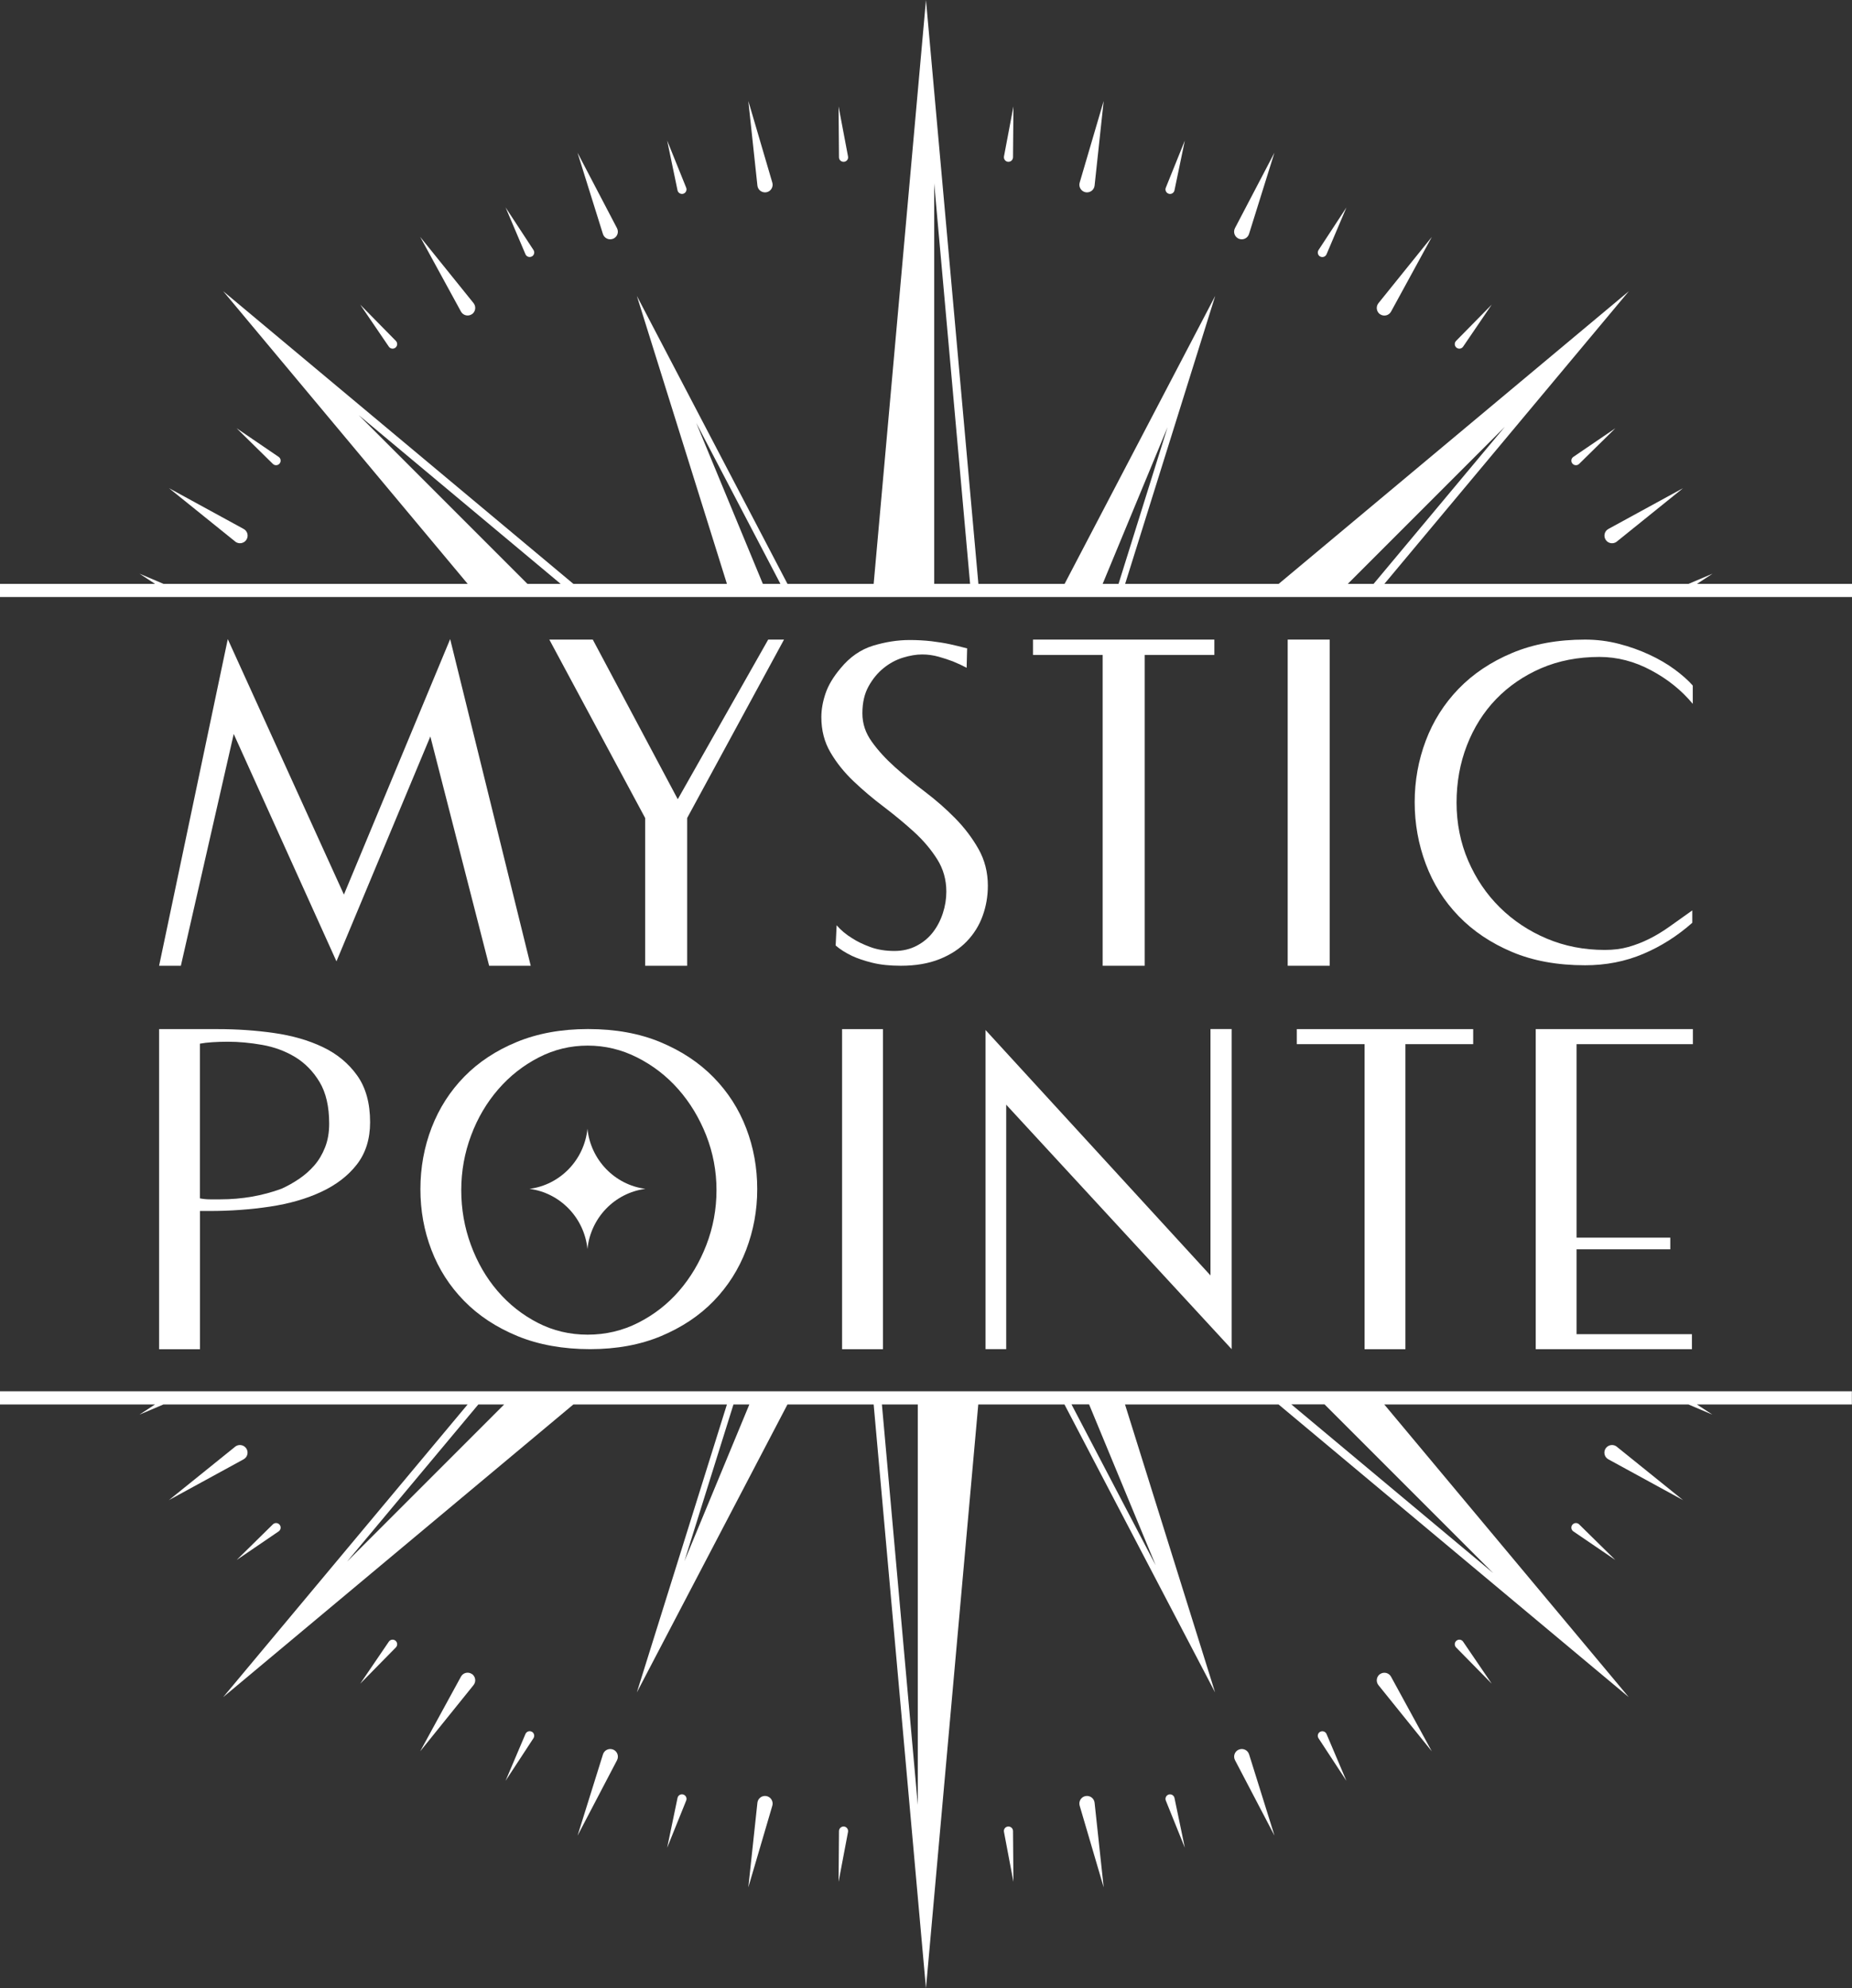
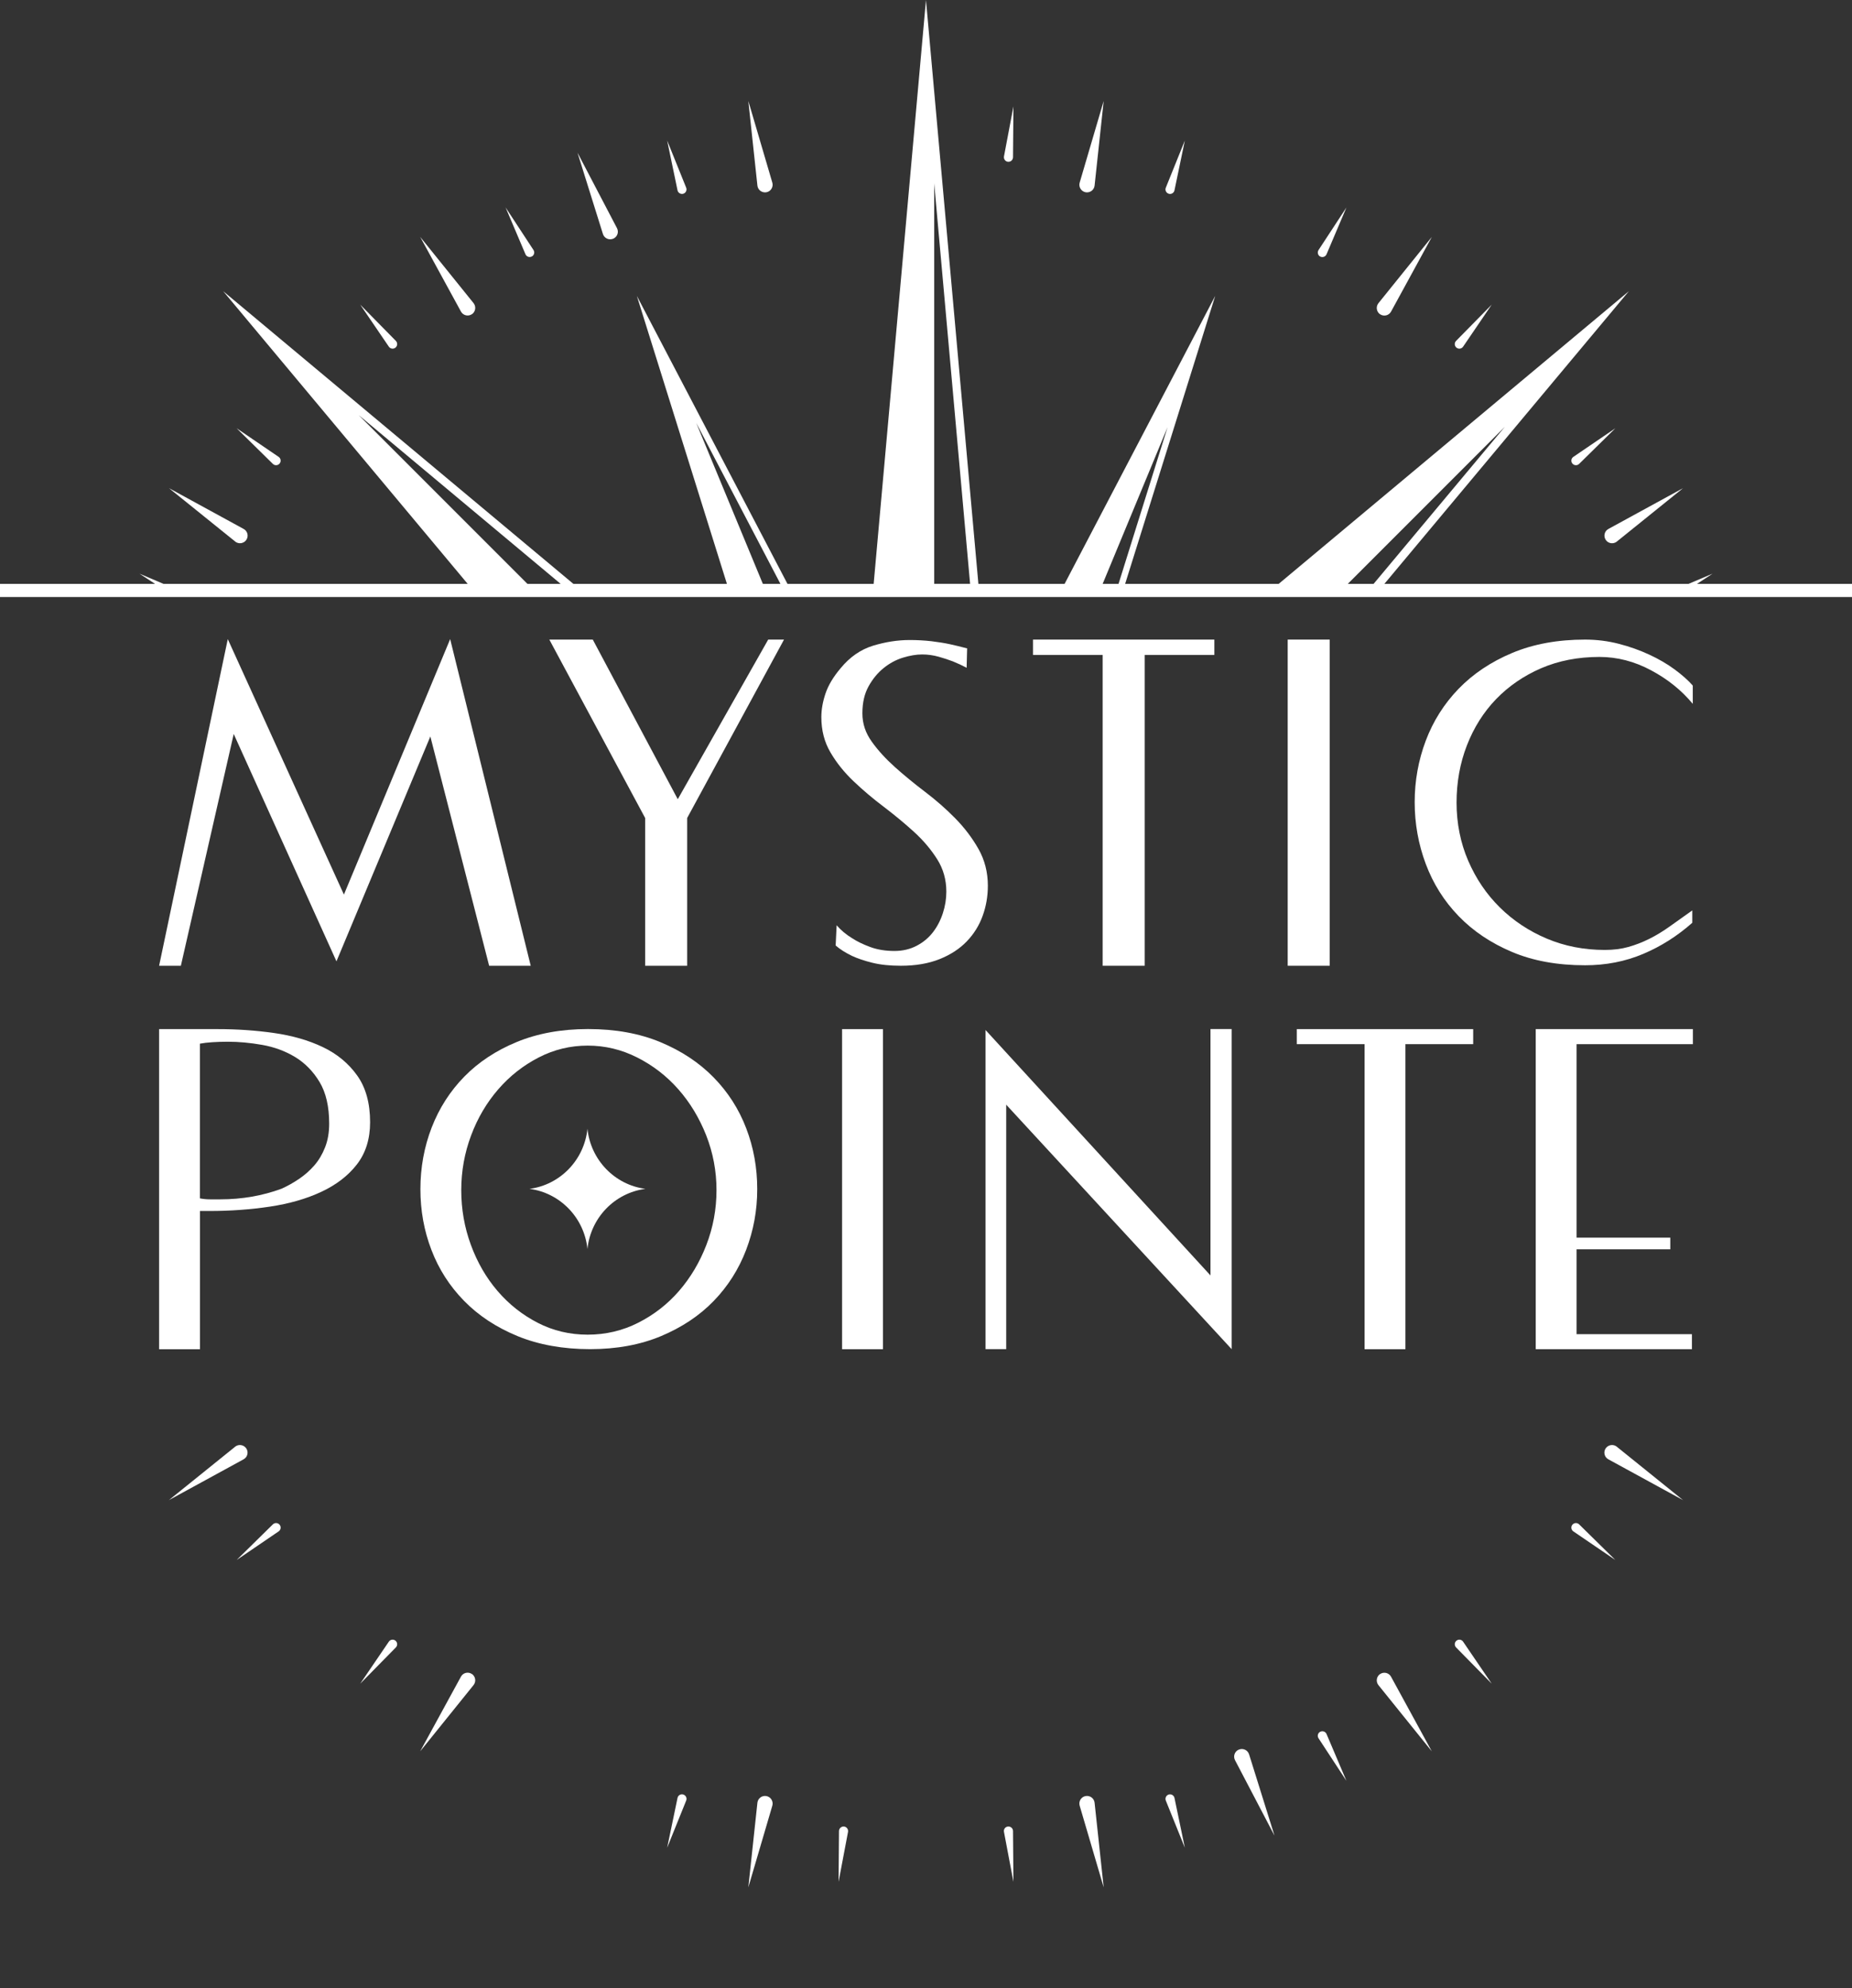
<svg xmlns="http://www.w3.org/2000/svg" id="Layer_1" viewBox="0 0 305.55 327.97">
  <rect x="0" y="0" width="305.55" height="327.97" fill="#333333" stroke="none" />
  <defs>
    <style>
      .cls-1 {
        fill: #fff;
      }
    </style>
  </defs>
  <g>
    <path class="cls-1" d="M87.55,159.3h-6.85l-9.7-37.82-15.49,37.09-16.95-37.5-8.72,38.23h-3.59l11.33-53.88,19.16,42.14,17.53-42.14,13.29,53.88Z" />
    <path class="cls-1" d="M129.35,105.5l-15.98,29.43v24.37h-6.93v-24.37l-15.81-29.43h7.17l14.02,26.33,14.92-26.33h2.61Z" />
    <path class="cls-1" d="M159.48,110.15c-.71-.38-1.47-.73-2.28-1.06-.71-.27-1.5-.53-2.36-.77-.87-.24-1.77-.37-2.69-.37-.98,0-2.04.18-3.18.53-1.14.35-2.2.92-3.18,1.71-.98.79-1.81,1.79-2.49,3.02-.68,1.22-1.02,2.7-1.02,4.44s.52,3.25,1.55,4.69c1.03,1.44,2.31,2.84,3.83,4.2,1.52,1.36,3.18,2.72,4.97,4.08,1.79,1.36,3.45,2.81,4.97,4.36,1.52,1.55,2.8,3.23,3.83,5.05,1.03,1.82,1.55,3.85,1.55,6.07,0,1.74-.29,3.4-.86,4.97-.57,1.58-1.44,2.98-2.61,4.2-1.17,1.22-2.66,2.2-4.48,2.93-1.82.73-3.95,1.1-6.4,1.1-1.79,0-3.36-.16-4.69-.49-1.33-.33-2.46-.71-3.38-1.14-1.03-.49-1.93-1.06-2.69-1.71l.16-3.34c.71.82,1.55,1.52,2.53,2.12.82.54,1.82,1.03,3.02,1.47,1.19.44,2.53.65,3.99.65,1.36,0,2.58-.29,3.67-.86,1.09-.57,1.98-1.32,2.69-2.24.71-.92,1.25-1.97,1.63-3.14.38-1.17.57-2.35.57-3.55,0-1.96-.5-3.74-1.51-5.34-1.01-1.6-2.28-3.11-3.83-4.52-1.55-1.41-3.21-2.78-4.97-4.12-1.77-1.33-3.42-2.73-4.97-4.2-1.55-1.47-2.83-3.06-3.83-4.77-1.01-1.71-1.51-3.65-1.51-5.83,0-1.25.23-2.55.69-3.91.46-1.36,1.29-2.74,2.49-4.16,1.52-1.85,3.3-3.08,5.34-3.71,2.04-.62,4.06-.94,6.07-.94,1.25,0,2.45.07,3.59.2,1.14.14,2.15.3,3.02.49.87.19,1.82.42,2.85.69l-.08,3.18Z" />
    <path class="cls-1" d="M181.92,159.3v-51.27h-11.49v-2.53h29.92v2.53h-11.49v51.27h-6.93Z" />
    <path class="cls-1" d="M212.45,159.3v-53.8h6.93v53.8h-6.93Z" />
    <path class="cls-1" d="M264.78,156.69c1.41,0,2.7-.16,3.87-.49,1.17-.33,2.32-.77,3.46-1.34,1.14-.57,2.28-1.26,3.42-2.08,1.14-.82,2.36-1.68,3.67-2.61v2.04c-2.45,2.17-5.15,3.89-8.11,5.14-2.96,1.25-6.15,1.87-9.58,1.87-4.56,0-8.59-.73-12.06-2.2-3.48-1.47-6.41-3.44-8.8-5.91-2.39-2.47-4.2-5.34-5.42-8.6-1.22-3.26-1.83-6.66-1.83-10.19s.61-6.91,1.83-10.15c1.22-3.23,3.03-6.09,5.42-8.56,2.39-2.47,5.34-4.44,8.84-5.91,3.51-1.47,7.51-2.2,12.02-2.2,1.9,0,3.75.23,5.54.69,1.79.46,3.48,1.06,5.05,1.79,1.58.73,2.98,1.55,4.2,2.45s2.21,1.78,2.98,2.65v3.02c-1.85-2.23-4.14-4.08-6.89-5.54-2.74-1.47-5.58-2.2-8.52-2.2-3.53,0-6.74.63-9.62,1.87-2.88,1.25-5.35,2.95-7.42,5.09-2.07,2.15-3.67,4.69-4.81,7.62-1.14,2.93-1.71,6.09-1.71,9.46s.64,6.62,1.92,9.58c1.28,2.96,3.02,5.53,5.22,7.7,2.2,2.17,4.78,3.89,7.74,5.14,2.96,1.25,6.15,1.87,9.58,1.87Z" />
  </g>
  <g>
    <g>
      <path class="cls-1" d="M26.25,222.55v-52.8h9.67c3.17,0,6.26.21,9.28.64,3.01.43,5.7,1.2,8.05,2.32,2.35,1.12,4.24,2.68,5.67,4.68,1.43,2,2.14,4.57,2.14,7.72,0,2.77-.73,5.09-2.18,6.96-1.45,1.87-3.41,3.37-5.87,4.52-2.46,1.15-5.29,1.96-8.48,2.44-3.2.48-6.52.72-9.95.72h-1.59v22.8h-6.74ZM46.47,196.07c.95-.43,1.9-.96,2.85-1.6s1.8-1.39,2.54-2.24c.74-.85,1.33-1.85,1.78-3,.45-1.15.67-2.44.67-3.88,0-2.83-.53-5.12-1.59-6.88-1.06-1.76-2.41-3.13-4.04-4.12-1.64-.99-3.45-1.65-5.43-2-1.98-.35-3.87-.52-5.67-.52-.9,0-1.74.03-2.54.08-.79.05-1.48.13-2.06.24v25.52c.58.11,1.14.16,1.67.16h1.67c3.59,0,6.98-.59,10.15-1.76Z" />
      <path class="cls-1" d="M97.03,169.74c4.49,0,8.47.72,11.93,2.16,3.46,1.44,6.38,3.37,8.76,5.8,2.38,2.43,4.18,5.23,5.39,8.4,1.22,3.17,1.82,6.52,1.82,10.04s-.61,6.8-1.82,10c-1.22,3.2-3,6.01-5.35,8.44-2.35,2.43-5.25,4.36-8.68,5.8-3.44,1.44-7.35,2.16-11.74,2.16s-8.48-.72-11.97-2.16c-3.49-1.44-6.42-3.37-8.8-5.8-2.38-2.43-4.18-5.23-5.39-8.4-1.22-3.17-1.82-6.52-1.82-10.04s.62-6.96,1.86-10.16c1.24-3.2,3.04-6,5.39-8.4,2.35-2.4,5.25-4.31,8.68-5.72,3.44-1.41,7.35-2.12,11.74-2.12ZM96.95,220.15c2.96,0,5.74-.65,8.33-1.96,2.59-1.31,4.84-3.05,6.74-5.24,1.9-2.19,3.41-4.72,4.52-7.6,1.11-2.88,1.67-5.89,1.67-9.04s-.57-6.16-1.7-9.04c-1.14-2.88-2.67-5.41-4.6-7.6-1.93-2.19-4.19-3.93-6.78-5.24-2.59-1.31-5.31-1.96-8.17-1.96s-5.55.65-8.09,1.96c-2.54,1.31-4.76,3.05-6.66,5.24-1.9,2.19-3.4,4.72-4.48,7.6-1.08,2.88-1.63,5.89-1.63,9.04s.53,6.16,1.59,9.04c1.06,2.88,2.52,5.41,4.4,7.6,1.88,2.19,4.08,3.93,6.62,5.24,2.54,1.31,5.29,1.96,8.25,1.96Z" />
      <path class="cls-1" d="M138.93,222.55v-52.8h6.74v52.8h-6.74Z" />
      <path class="cls-1" d="M203.2,169.74v52.8l-37.19-40.32v40.32h-3.41v-52.64l37.11,40.48v-40.64h3.49Z" />
      <path class="cls-1" d="M225.13,222.55v-50.32h-11.18v-2.48h29.1v2.48h-11.18v50.32h-6.74Z" />
      <path class="cls-1" d="M279.14,220.07v2.48h-25.77v-52.8h25.93v2.48h-19.19v31.92h15.46v1.92h-15.46v14h19.03Z" />
    </g>
    <path class="cls-1" d="M96.92,186.18c-.52,5.15-4.5,9.26-9.56,9.92,5.06.66,9.04,4.78,9.56,9.92.52-5.15,4.5-9.26,9.56-9.92-5.06-.66-9.04-4.78-9.56-9.92Z" />
  </g>
  <g>
-     <path class="cls-1" d="M139.25,26.69c.44-.04.75-.45.66-.89l-1.56-8.24.07,8.39c0,.44.39.78.83.74Z" />
    <path class="cls-1" d="M112.73,31.96c.42-.13.64-.59.48-1l-3.14-7.78,1.71,8.21c.09.43.53.69.95.57Z" />
    <path class="cls-1" d="M87.74,42.31c.39-.21.52-.71.27-1.08l-4.6-7.02,3.28,7.72c.17.41.66.58,1.05.37Z" />
    <path class="cls-1" d="M65.25,57.34c.34-.28.37-.79.06-1.11l-5.88-5.98,4.72,6.93c.25.37.76.44,1.1.16Z" />
    <path class="cls-1" d="M46.13,76.46c.28-.34.21-.85-.16-1.1l-6.93-4.72,5.98,5.88c.32.31.83.28,1.11-.06Z" />
    <path class="cls-1" d="M45.97,252.6c.37-.25.44-.76.16-1.1-.28-.34-.79-.37-1.11-.06l-5.98,5.88,6.93-4.72Z" />
    <path class="cls-1" d="M65.25,270.63c-.34-.28-.85-.21-1.1.16l-4.72,6.93,5.88-5.98c.31-.32.28-.83-.06-1.11Z" />
-     <path class="cls-1" d="M87.74,285.65c-.39-.21-.87-.04-1.05.37l-3.28,7.72,4.6-7.02c.24-.37.12-.87-.27-1.08Z" />
    <path class="cls-1" d="M112.73,296c-.42-.13-.86.13-.95.57l-1.71,8.21,3.14-7.78c.17-.41-.06-.87-.48-1Z" />
    <path class="cls-1" d="M139.25,301.28c-.44-.04-.82.3-.83.74l-.07,8.39,1.56-8.24c.08-.43-.23-.85-.66-.89Z" />
    <path class="cls-1" d="M166.3,301.28c-.44.04-.75.45-.66.89l1.56,8.24-.07-8.39c0-.44-.39-.78-.83-.74Z" />
    <path class="cls-1" d="M192.82,296c-.42.13-.64.59-.48,1l3.14,7.78-1.71-8.21c-.09-.43-.53-.69-.95-.57Z" />
    <path class="cls-1" d="M217.81,285.65c-.39.21-.52.71-.27,1.08l4.6,7.02-3.28-7.72c-.17-.41-.66-.58-1.05-.37Z" />
    <path class="cls-1" d="M240.29,270.63c-.34.28-.37.79-.06,1.11l5.88,5.98-4.72-6.93c-.25-.37-.76-.44-1.1-.16Z" />
    <path class="cls-1" d="M259.42,251.5c-.28.34-.21.85.16,1.1l6.93,4.72-5.98-5.88c-.31-.31-.83-.28-1.11.06Z" />
    <path class="cls-1" d="M259.58,75.36c-.37.25-.44.76-.16,1.1.28.34.79.37,1.11.06l5.98-5.88-6.93,4.72Z" />
-     <path class="cls-1" d="M240.29,57.34c.34.28.85.21,1.1-.16l4.72-6.93-5.88,5.98c-.31.32-.28.83.06,1.11Z" />
+     <path class="cls-1" d="M240.29,57.34c.34.28.85.21,1.1-.16l4.72-6.93-5.88,5.98c-.31.32-.28.83.06,1.11" />
    <path class="cls-1" d="M217.81,42.31c.39.21.87.04,1.05-.37l3.28-7.72-4.6,7.02c-.24.37-.12.87.27,1.08Z" />
    <path class="cls-1" d="M192.82,31.96c.42.13.86-.13.95-.57l1.71-8.21-3.14,7.78c-.17.41.06.87.48,1Z" />
    <path class="cls-1" d="M166.3,26.69c.44.04.82-.3.83-.74l.07-8.39-1.56,8.24c-.08.43.23.85.66.89Z" />
    <path class="cls-1" d="M126.46,31.71c.72-.14,1.17-.88.96-1.59l-3.96-13.47,1.5,13.96c.08.74.77,1.24,1.5,1.1Z" />
    <path class="cls-1" d="M101.16,39.38c.68-.28.98-1.09.63-1.75l-6.51-12.44,4.19,13.4c.22.71,1,1.07,1.68.79Z" />
    <path class="cls-1" d="M77.85,51.84c.61-.41.74-1.26.28-1.84l-8.81-10.93,6.73,12.32c.35.65,1.19.85,1.8.44Z" />
    <path class="cls-1" d="M38.8,89.33c.58.46,1.43.33,1.84-.28.41-.61.21-1.45-.44-1.8l-12.32-6.73,10.93,8.81Z" />
    <path class="cls-1" d="M38.8,238.63l-10.93,8.81,12.32-6.73c.65-.35.85-1.19.44-1.8-.41-.61-1.26-.74-1.84-.28Z" />
    <path class="cls-1" d="M77.85,276.12c-.61-.41-1.45-.21-1.8.44l-6.73,12.32,8.81-10.93c.46-.58.33-1.43-.28-1.84Z" />
-     <path class="cls-1" d="M101.16,288.59c-.68-.28-1.46.08-1.68.79l-4.19,13.4,6.51-12.44c.34-.66.05-1.46-.63-1.75Z" />
    <path class="cls-1" d="M126.46,296.26c-.73-.14-1.42.36-1.5,1.1l-1.5,13.96,3.96-13.47c.21-.71-.24-1.44-.96-1.59Z" />
    <path class="cls-1" d="M179.09,296.26c-.73.14-1.17.88-.96,1.59l3.96,13.47-1.5-13.96c-.08-.74-.77-1.24-1.5-1.1Z" />
    <path class="cls-1" d="M204.39,288.59c-.68.28-.98,1.09-.63,1.75l6.51,12.44-4.19-13.4c-.22-.71-1-1.07-1.68-.79Z" />
    <path class="cls-1" d="M227.7,276.12c-.61.41-.74,1.26-.28,1.84l8.81,10.93-6.73-12.32c-.35-.65-1.19-.85-1.8-.44Z" />
    <path class="cls-1" d="M266.75,238.63c-.58-.46-1.43-.33-1.84.28-.41.61-.21,1.45.44,1.8l12.32,6.73-10.93-8.81Z" />
    <path class="cls-1" d="M266.75,89.33l10.93-8.81-12.32,6.73c-.65.35-.85,1.19-.44,1.8.41.62,1.26.74,1.84.28Z" />
    <path class="cls-1" d="M227.7,51.84c.61.41,1.45.21,1.8-.44l6.73-12.32-8.81,10.93c-.46.58-.33,1.43.28,1.84Z" />
-     <path class="cls-1" d="M204.39,39.38c.68.28,1.46-.08,1.68-.79l4.19-13.4-6.51,12.44c-.34.66-.05,1.46.63,1.75Z" />
    <path class="cls-1" d="M179.09,31.71c.73.14,1.42-.36,1.5-1.1l1.5-13.96-3.96,13.47c-.21.71.24,1.44.96,1.59Z" />
    <path class="cls-1" d="M279.97,96.31l2.57-1.68-3.96,1.68h-50.18l40.34-48.28-57.78,48.28h-25.33l14.86-47.5-24.85,47.5h-14.22L152.77,0l-8.63,96.31h-14.22l-24.85-47.5,14.86,47.5h-25.33l-57.78-48.28,40.34,48.28H26.98l-3.96-1.68,2.57,1.68H0v2.17h305.55v-2.17h-25.58ZM248.28,70.39l-21.66,25.92h-4.26l25.92-25.92ZM192.63,70.46l-8.09,25.85h-2.62l10.71-25.85ZM154.13,30.26l5.92,66.04h-5.92V30.26ZM114.82,69.67l13.94,26.64h-2.9l-11.03-26.64ZM59.18,68.47l33.32,27.84h-5.48l-27.84-27.84Z" />
-     <path class="cls-1" d="M0,231.66h25.58l-2.57,1.68,3.96-1.68h50.18l-40.33,48.28,57.78-48.28h25.33l-14.86,47.5,24.85-47.5h14.22l8.63,96.31,8.63-96.31h14.22l24.85,47.5-14.86-47.5h25.33l57.78,48.28-40.34-48.28h50.18l3.96,1.68-2.57-1.68h25.58v-2.17H0v2.17ZM57.26,257.58l21.66-25.92h4.26l-25.92,25.92ZM112.92,257.51l8.09-25.85h2.62l-10.71,25.85ZM151.42,297.7l-5.92-66.04h5.92v66.04ZM190.72,258.29l-13.94-26.64h2.9l11.03,26.64ZM246.37,259.49l-33.32-27.84h5.48l27.84,27.84Z" />
  </g>
</svg>